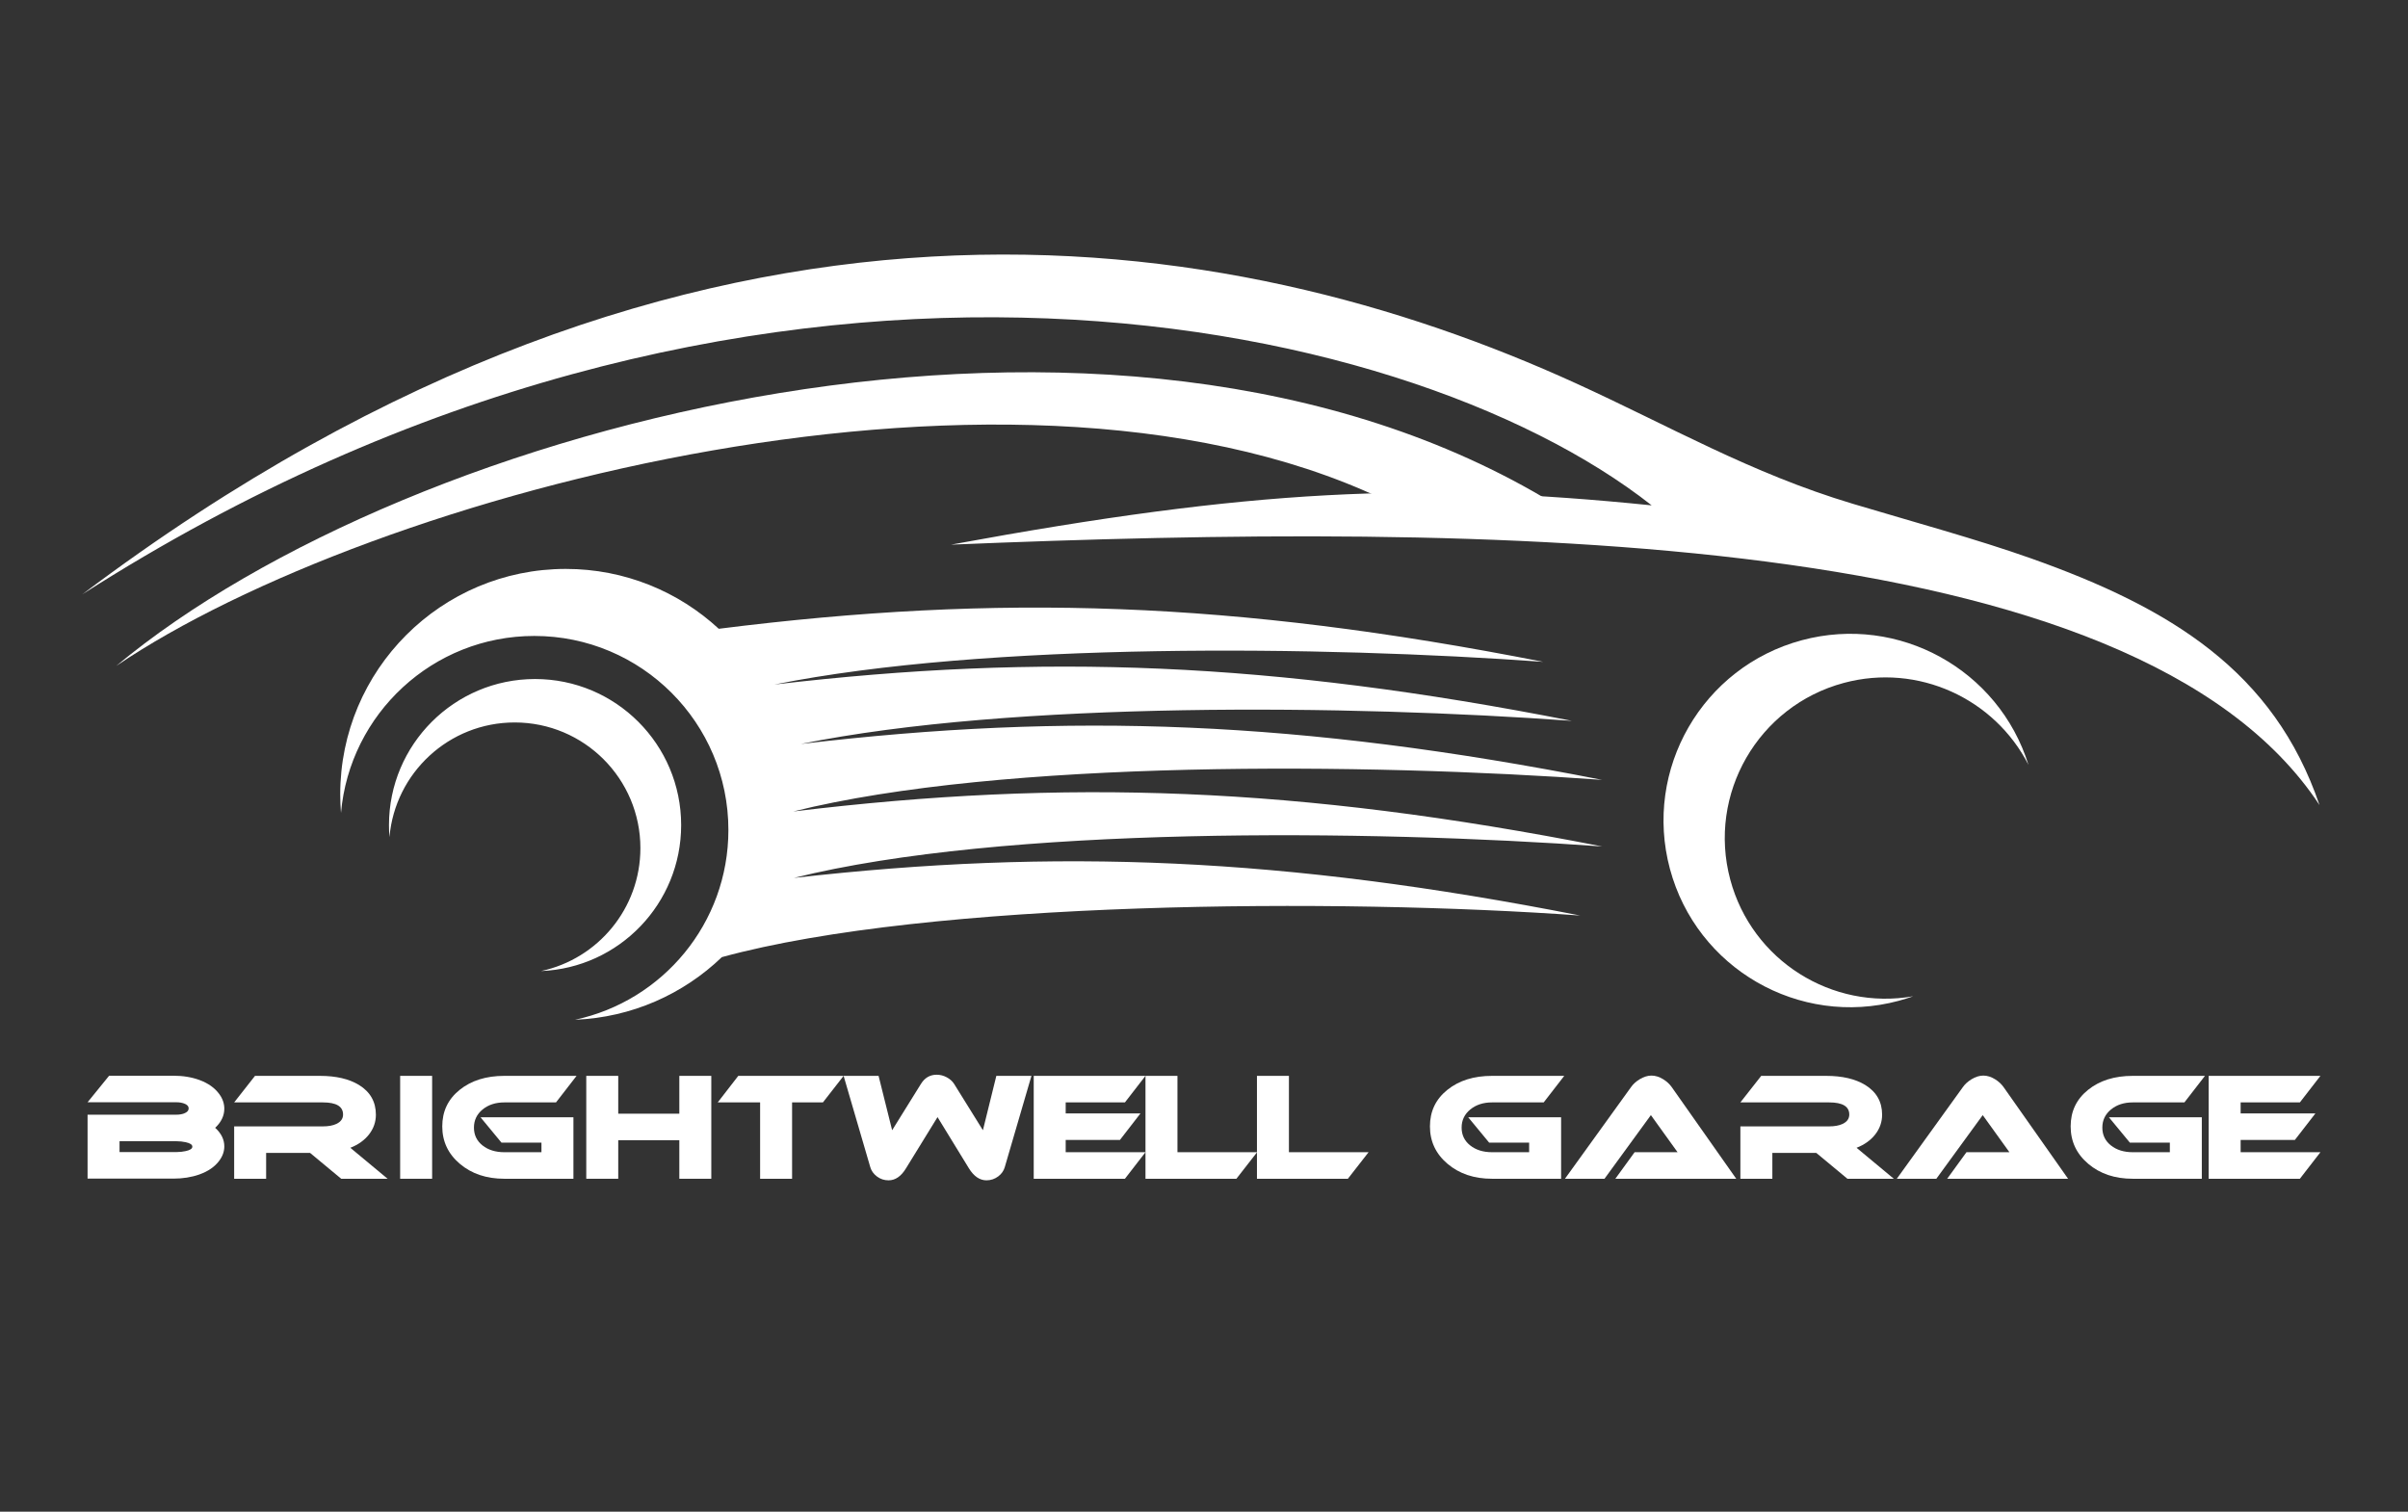
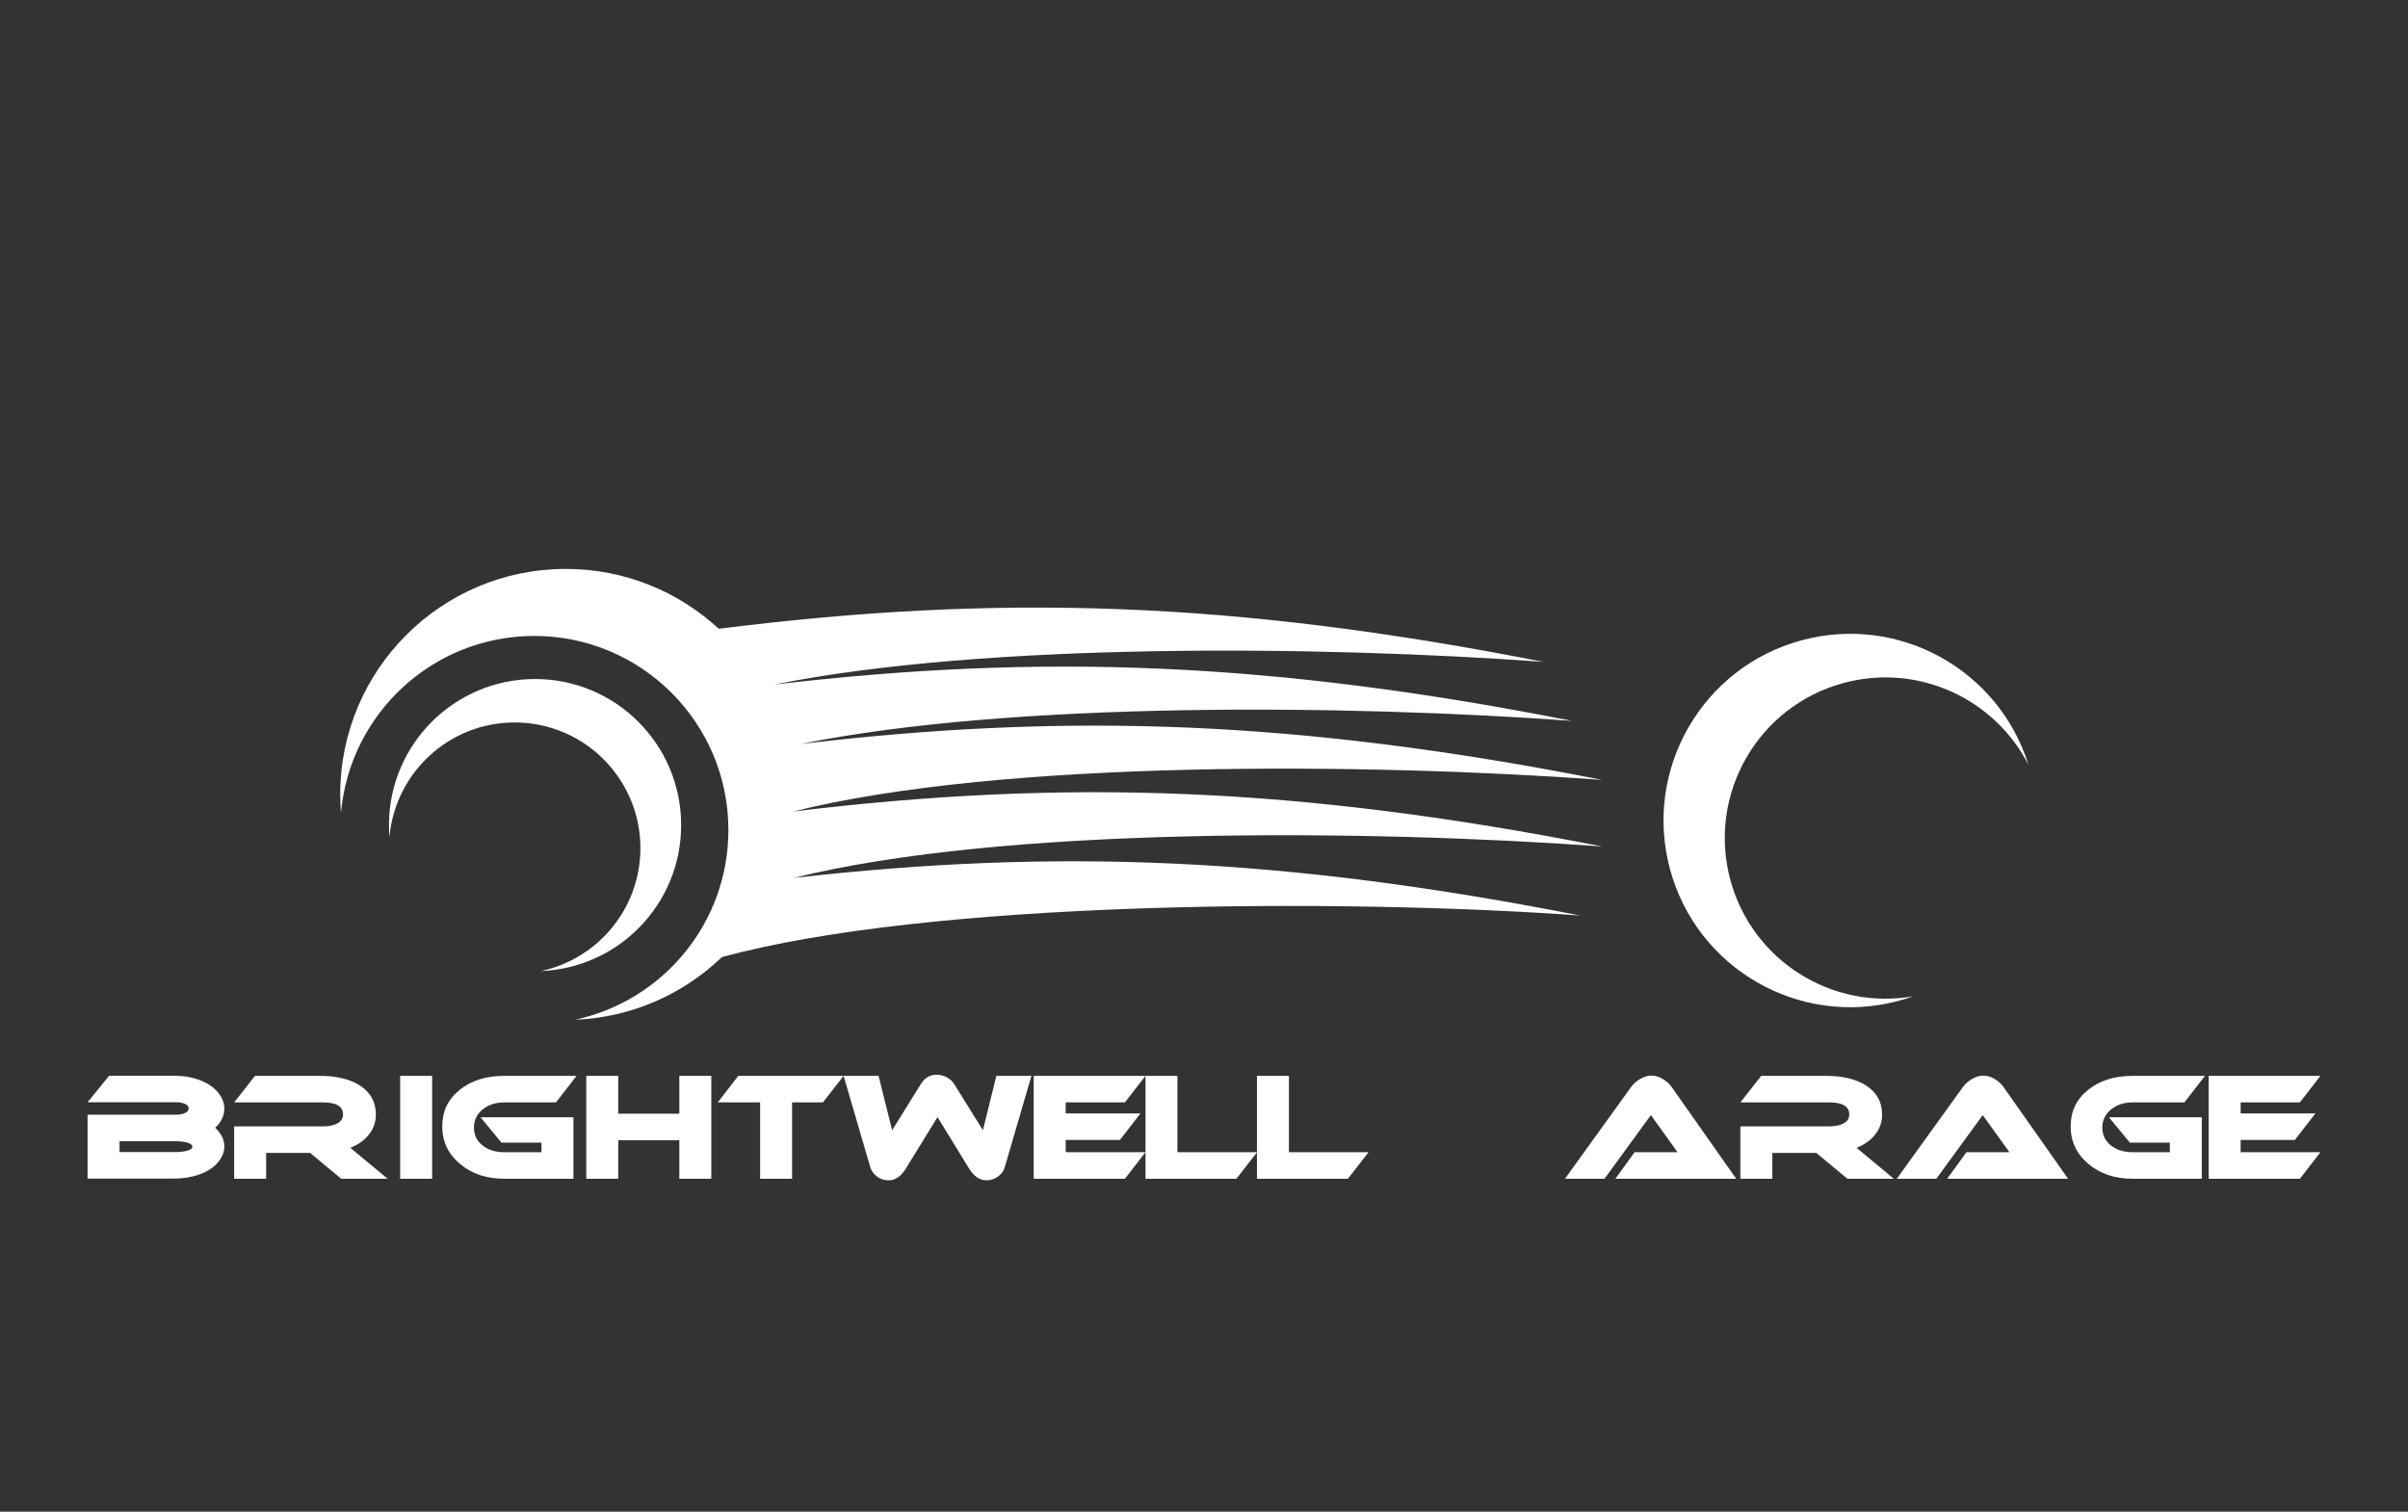
<svg xmlns="http://www.w3.org/2000/svg" width="100%" height="100%" viewBox="0 0 567 356" version="1.1" xml:space="preserve" style="fill-rule:evenodd;clip-rule:evenodd;stroke-linejoin:round;stroke-miterlimit:1.414;">
  <rect x="0" y="0" width="567" height="356" fill="#333333" stroke="none" />
  <g>
    <g>
      <g>
        <g>
-           <path d="M19.361,139.981c144.908,-109.142 271.237,-86.428 351.706,-49.713c22.225,10.136 41.145,21.161 65.145,28.357c14.372,4.309 29.199,8.333 41.909,12.833c33.025,11.696 57.317,26.62 68.04,58.133c-43.393,-65.875 -196.287,-66.535 -322.226,-61.327c70.92,-13.068 109.921,-14.854 164.982,-9.25l-0.028,-0.02c-58.713,-46.211 -213.824,-78.631 -369.528,20.987Z" style="fill:#fff;" />
          <path d="M91.705,197.131c1.324,-15.122 14.018,-26.992 29.484,-26.992c16.345,0 29.602,13.253 29.602,29.598c0,14.215 -10.025,26.089 -23.393,28.945c18.347,-0.74 32.99,-15.845 32.99,-34.369c0,-18.997 -15.4,-34.4 -34.397,-34.404c-18.997,0.004 -34.4,15.407 -34.4,34.404c0,0.945 0.038,1.89 0.114,2.818Zm-11.414,-5.688c-0.115,-1.435 -0.181,-2.888 -0.181,-4.351c0,-29.33 23.785,-53.112 53.109,-53.112c13.906,0 26.561,5.351 36.026,14.097c65.889,-8.29 120.947,-6.619 194.136,7.787c-51.924,-3.759 -130.899,-4.708 -181.043,5.341c63.109,-7.398 116.954,-5.382 187.78,8.555c-52.101,-3.77 -131.44,-4.712 -181.557,5.445c63.495,-7.519 117.51,-5.549 188.674,8.454c-55.301,-4.003 -141.292,-4.823 -190.449,7.443c64.273,-7.769 118.639,-5.893 190.466,8.239c-55.252,-3.996 -141.138,-4.827 -190.313,7.405c61.979,-7.033 115.31,-4.879 185.143,8.864c-56.737,-4.108 -153.217,-3.576 -202.107,9.795c-9.052,8.691 -21.176,14.205 -34.581,14.747c20.64,-4.409 36.117,-22.742 36.117,-44.686c0,-25.233 -20.467,-45.7 -45.704,-45.7c-23.875,0 -43.473,18.326 -45.516,41.677Z" style="fill:#fff;" />
          <path d="M450.493,234.62c-1.125,0.403 -2.272,0.761 -3.443,1.077c-23.451,6.286 -47.563,-7.637 -53.845,-31.085c-6.283,-23.451 7.641,-47.563 31.089,-53.845c22.867,-6.13 46.357,6.96 53.337,29.351c-7.943,-15.549 -25.918,-23.996 -43.466,-19.295c-20.174,5.407 -32.152,26.155 -26.748,46.329c5.118,19.094 23.969,30.839 43.076,27.468Z" style="fill:#fff;" />
-           <path d="M27.356,156.834c68.599,-57.115 234.853,-101.516 338.582,-38.191c-8.489,1.549 -21.411,1.626 -36.398,0.827c-88.02,-45.141 -242.578,-3.041 -302.184,37.364Z" style="fill:#fff;" />
        </g>
        <path d="M50.666,265.599c1.434,1.3 2.151,2.756 2.151,4.369c0,1.188 -0.392,2.308 -1.176,3.361c-1.053,1.434 -2.622,2.521 -4.705,3.26c-1.838,0.65 -3.876,0.975 -6.117,0.975l-20.198,0l0,-15.056l20.937,0c0.628,0 1.21,-0.092 1.748,-0.276c0.739,-0.275 1.109,-0.676 1.109,-1.204c0,-0.527 -0.37,-0.917 -1.109,-1.169c-0.538,-0.184 -1.12,-0.275 -1.748,-0.275l-20.937,0l5.075,-6.251l15.123,0c2.263,0 4.313,0.336 6.15,1.008c2.061,0.762 3.619,1.871 4.672,3.327c0.784,1.075 1.176,2.218 1.176,3.428c0,1.658 -0.717,3.159 -2.151,4.503Zm-9.134,3.16l-13.383,0l0,2.554l13.383,0c0.783,0 1.521,-0.079 2.214,-0.236c1.029,-0.224 1.543,-0.571 1.543,-1.041c0,-0.471 -0.514,-0.818 -1.543,-1.042c-0.693,-0.157 -1.431,-0.235 -2.214,-0.235Z" style="fill:#fff;fill-rule:nonzero;" />
        <path d="M91.264,277.597l-10.922,0l-7.327,-6.083l-10.351,0l0,6.083l-7.528,0l0,-12.334l20.904,0c1.277,0 2.33,-0.192 3.159,-0.578c1.053,-0.499 1.58,-1.236 1.58,-2.211c0,-1.904 -1.58,-2.857 -4.739,-2.857l-20.904,0l4.907,-6.251l15.291,0c3.787,0 6.856,0.717 9.209,2.151c2.643,1.636 3.965,3.966 3.965,6.991c0,1.702 -0.532,3.243 -1.596,4.621c-1.064,1.377 -2.537,2.436 -4.419,3.176l8.771,7.292Z" style="fill:#fff;fill-rule:nonzero;" />
        <rect x="94.222" y="253.366" width="7.528" height="24.231" style="fill:#fff;fill-rule:nonzero;" />
        <path d="M135.761,253.366l-4.84,6.251l-12.166,0c-2.061,0 -3.769,0.556 -5.125,1.669c-1.355,1.112 -2.033,2.533 -2.033,4.263c0,1.73 0.672,3.129 2.016,4.197c1.345,1.067 3.059,1.6 5.142,1.6l8.738,0l0,-2.251l-9.41,0l-4.94,-5.983l21.878,0l0,14.485l-16.266,0c-4.212,0 -7.702,-1.17 -10.469,-3.512c-2.767,-2.341 -4.15,-5.282 -4.15,-8.822c0,-3.54 1.367,-6.408 4.1,-8.603c2.733,-2.196 6.24,-3.294 10.519,-3.294l17.006,0Z" style="fill:#fff;fill-rule:nonzero;" />
        <path d="M167.486,277.597l-7.528,0l0,-9.074l-14.384,0l0,9.074l-7.528,0l0,-24.231l7.528,0l0,8.906l14.384,0l0,-8.906l7.528,0l0,24.231Z" style="fill:#fff;fill-rule:nonzero;" />
        <path d="M198.641,253.366l-4.873,6.251l-7.26,0l0,17.98l-7.528,0l0,-17.98l-9.981,0l4.839,-6.251l24.803,0Z" style="fill:#fff;fill-rule:nonzero;" />
        <path d="M242.868,253.366l-6.284,21.509c-0.247,0.852 -0.751,1.569 -1.513,2.151c-0.829,0.627 -1.758,0.941 -2.789,0.941c-1.591,0 -2.969,-0.941 -4.134,-2.823l-7.394,-12.065l-7.427,12.065c-1.142,1.882 -2.509,2.823 -4.1,2.823c-1.031,0 -1.944,-0.302 -2.739,-0.907c-0.795,-0.605 -1.316,-1.333 -1.563,-2.185l-6.284,-21.509l8.234,0l3.192,12.805l6.789,-10.923c0.896,-1.434 2.128,-2.151 3.697,-2.151c0.829,0 1.619,0.202 2.369,0.605c0.751,0.404 1.328,0.919 1.731,1.546l6.789,10.923l3.159,-12.805l8.267,0Z" style="fill:#fff;fill-rule:nonzero;" />
        <path d="M269.721,271.346l-4.84,6.251l-21.475,0l0,-24.231l26.315,0l-4.84,6.251l-13.947,0l0,2.588l17.611,0l-4.84,6.251l-12.771,0l0,2.89l18.787,0Z" style="fill:#fff;fill-rule:nonzero;" />
        <path d="M296.002,271.346l-4.873,6.251l-21.408,0l0,-24.231l7.528,0l0,17.98l18.753,0Z" style="fill:#fff;fill-rule:nonzero;" />
        <path d="M322.25,271.346l-4.873,6.251l-21.409,0l0,-24.231l7.529,0l0,17.98l18.753,0Z" style="fill:#fff;fill-rule:nonzero;" />
-         <path d="M368.326,253.366l-4.84,6.251l-12.166,0c-2.061,0 -3.769,0.556 -5.125,1.669c-1.355,1.112 -2.033,2.533 -2.033,4.263c0,1.73 0.672,3.129 2.016,4.197c1.345,1.067 3.059,1.6 5.142,1.6l8.738,0l0,-2.251l-9.41,0l-4.94,-5.983l21.878,0l0,14.485l-16.266,0c-4.212,0 -7.701,-1.17 -10.469,-3.512c-2.767,-2.341 -4.15,-5.282 -4.15,-8.822c0,-3.54 1.367,-6.408 4.1,-8.603c2.734,-2.196 6.24,-3.294 10.519,-3.294l17.006,0Z" style="fill:#fff;fill-rule:nonzero;" />
        <path d="M380.357,277.597l4.537,-6.251l10.116,0l-6.284,-8.738l-10.923,14.989l-9.309,0l15.527,-21.542c0.492,-0.717 1.176,-1.344 2.05,-1.882c0.963,-0.583 1.893,-0.874 2.789,-0.874c0.919,0 1.848,0.291 2.789,0.874c0.829,0.515 1.502,1.142 2.017,1.882l15.157,21.542l-28.466,0Z" style="fill:#fff;fill-rule:nonzero;" />
        <path d="M445.926,277.597l-10.923,0l-7.326,-6.083l-10.351,0l0,6.083l-7.528,0l0,-12.334l20.904,0c1.277,0 2.33,-0.192 3.159,-0.578c1.053,-0.499 1.579,-1.236 1.579,-2.211c0,-1.904 -1.579,-2.857 -4.738,-2.857l-20.904,0l4.906,-6.251l15.292,0c3.786,0 6.856,0.717 9.208,2.151c2.644,1.636 3.966,3.966 3.966,6.991c0,1.702 -0.532,3.243 -1.596,4.621c-1.065,1.377 -2.538,2.436 -4.42,3.176l8.772,7.292Z" style="fill:#fff;fill-rule:nonzero;" />
        <path d="M458.495,277.597l4.537,-6.251l10.116,0l-6.285,-8.738l-10.922,14.989l-9.309,0l15.526,-21.542c0.493,-0.717 1.177,-1.344 2.05,-1.882c0.964,-0.583 1.894,-0.874 2.79,-0.874c0.918,0 1.848,0.291 2.789,0.874c0.829,0.515 1.501,1.142 2.017,1.882l15.157,21.542l-28.466,0Z" style="fill:#fff;fill-rule:nonzero;" />
        <path d="M519.191,253.366l-4.84,6.251l-12.166,0c-2.061,0 -3.77,0.556 -5.125,1.669c-1.356,1.112 -2.033,2.533 -2.033,4.263c0,1.73 0.672,3.129 2.016,4.197c1.344,1.067 3.058,1.6 5.142,1.6l8.738,0l0,-2.251l-9.41,0l-4.94,-5.983l21.878,0l0,14.485l-16.266,0c-4.212,0 -7.702,-1.17 -10.469,-3.512c-2.767,-2.341 -4.15,-5.282 -4.15,-8.822c0,-3.54 1.366,-6.408 4.1,-8.603c2.733,-2.196 6.24,-3.294 10.519,-3.294l17.006,0Z" style="fill:#fff;fill-rule:nonzero;" />
        <path d="M546.379,271.346l-4.839,6.251l-21.476,0l0,-24.231l26.315,0l-4.839,6.251l-13.947,0l0,2.588l17.61,0l-4.84,6.251l-12.77,0l0,2.89l18.786,0Z" style="fill:#fff;fill-rule:nonzero;" />
      </g>
    </g>
  </g>
</svg>